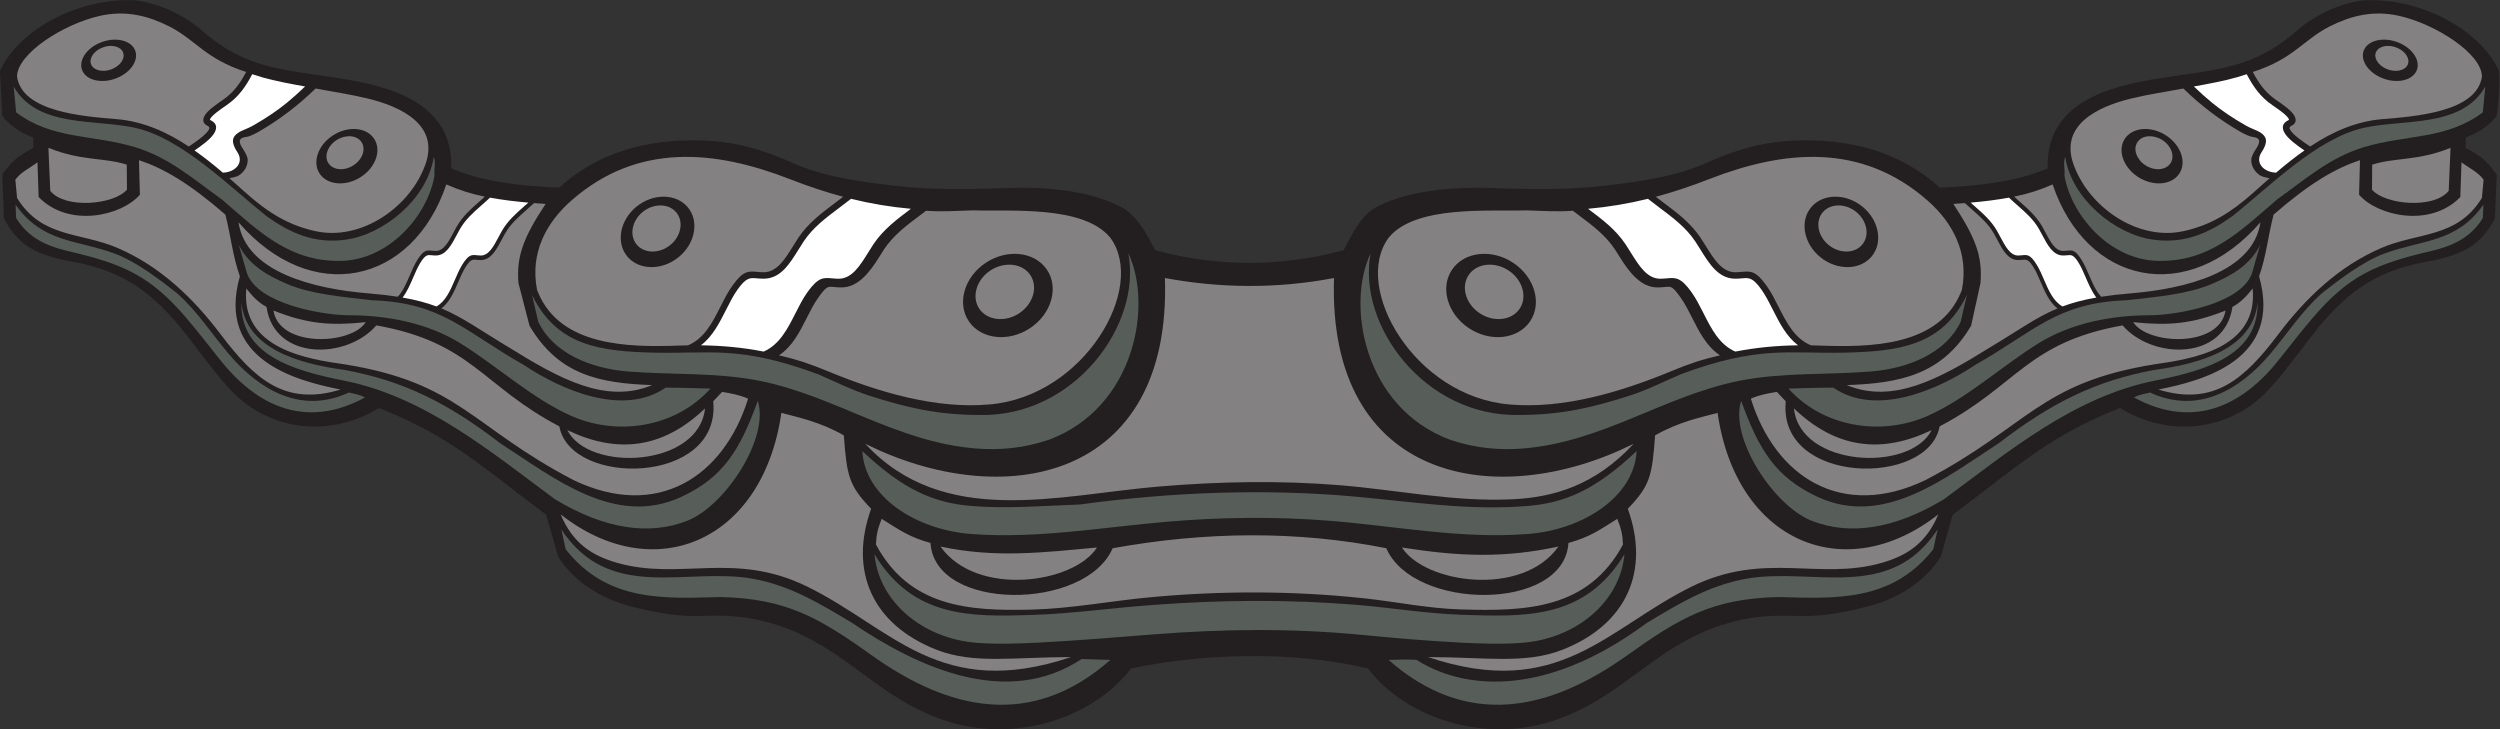
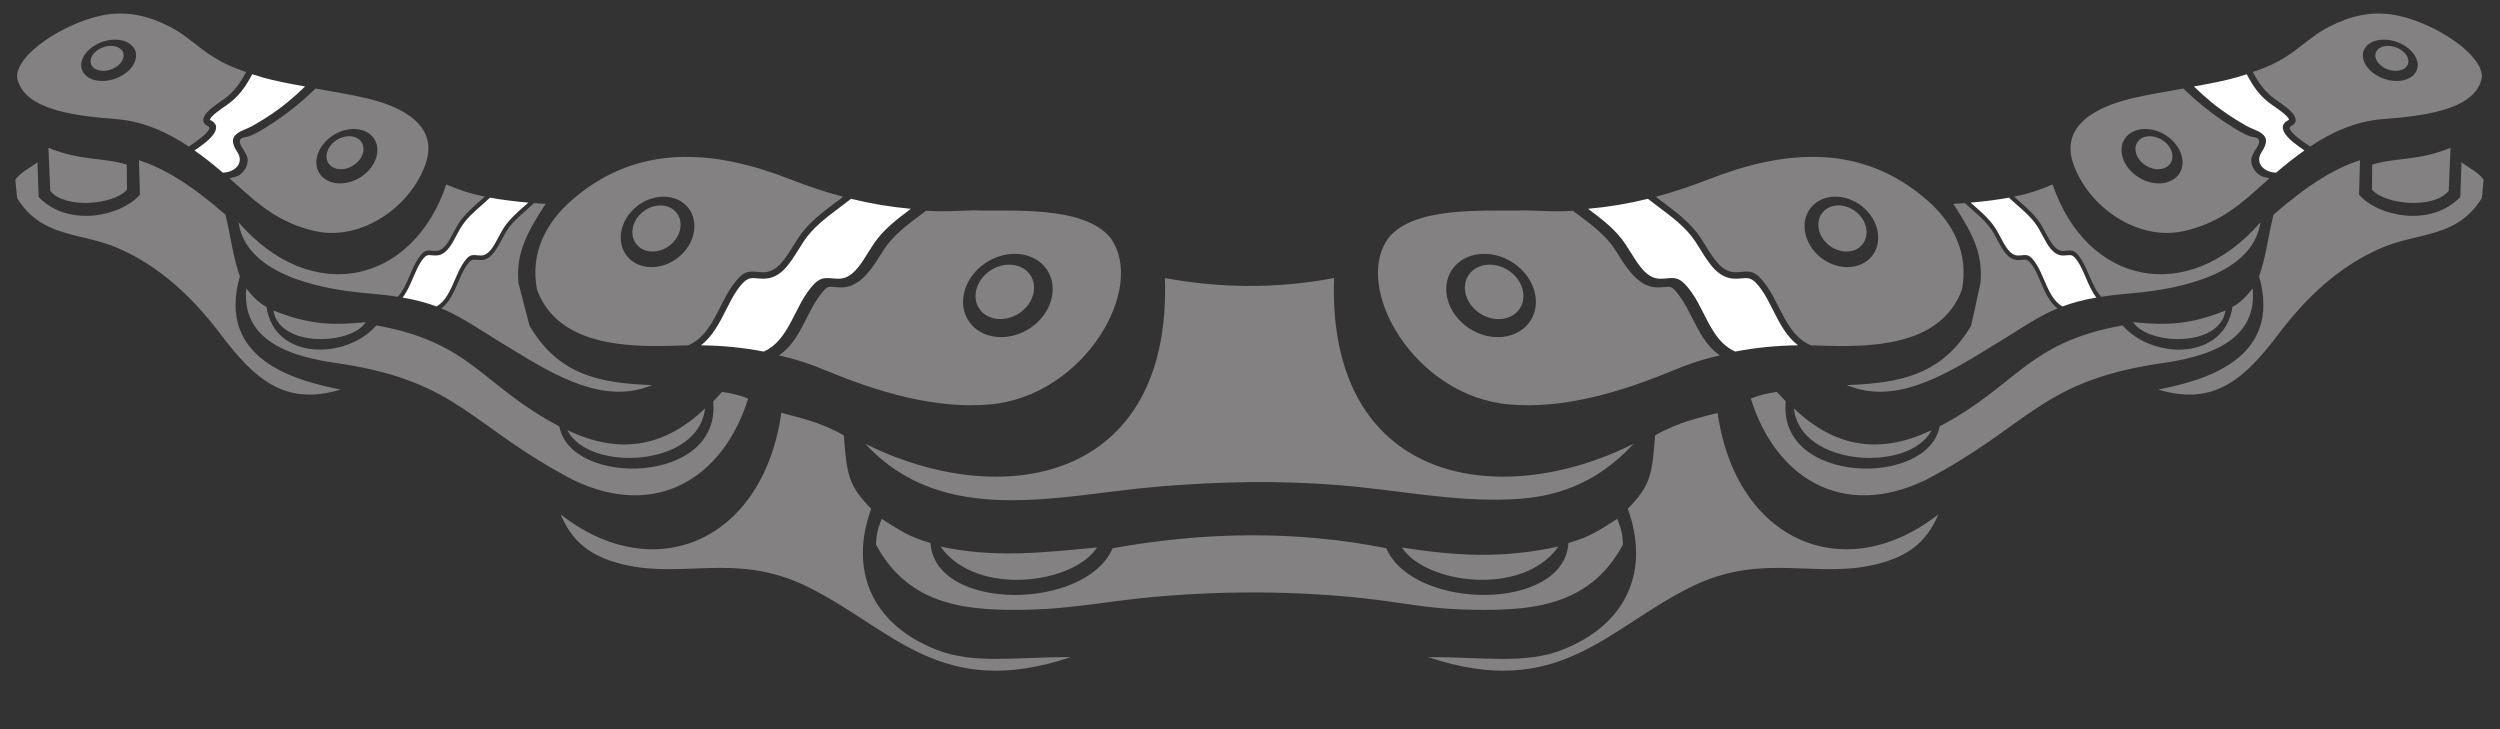
<svg xmlns="http://www.w3.org/2000/svg" viewBox="0 0 786.493 229.413" height="229.413" width="786.493" xml:space="preserve" id="svg2" version="1.1">
  <rect x="0" y="0" width="786.493" height="229.413" fill="#333333" stroke="none" />
  <defs id="defs6" />
  <g transform="matrix(1.333,0,0,-1.333,0,229.413)" id="g10">
    <g transform="scale(0.1)" id="g12">
-       <path id="path14" style="fill:#231f20;fill-opacity:1;fill-rule:evenodd;stroke:none" d="m 5896.95,1555.47 c -23.5,49.79 -71.48,93.46 -130.41,123.33 -57.87,29.33 -126.42,45.48 -192.76,41.13 -0.01,0 -0.69,-0.12 -0.71,-0.12 -26.32,-4.25 -53.3,-12.26 -79.59,-24.4 -24.5,-11.3 -48.39,-26.17 -70.63,-44.89 l -0.15,-0.15 c -89.65,-79.69 -166.68,-90.83 -275.45,-106.57 -14.37,-2.08 -29.33,-4.25 -47.39,-7.06 -63.02,-9.79 -131.14,-24.38 -182.82,-56.13 -51.72,-31.77 -86.86,-80.21 -84.4,-156.99 -38.39,-16.21 -79.36,-26.53 -121.63,-33.32 -43.08,-6.91 -87.86,-10.15 -132.75,-12.19 -47.17,42.63 -99.85,71.53 -156.89,89.25 -57.78,17.96 -119.89,24.38 -185.15,21.93 -30.13,-1.13 -59.44,-4.63 -90.31,-11.63 -30.79,-6.99 -62.92,-17.43 -98.71,-32.46 l -0.3,-0.15 c -86.38,-40.92 -171.53,-51.82 -256.6,-62 -85.25,-10.2 -172.39,-9.29 -265.87,-5.89 -0.02,0 -0.03,-0.01 -0.04,0 h 0.04 c -0.02,0 -0.03,0 -0.04,0 -85.46,3.34 -194.18,-3.52 -271.73,-42.58 -42.7,-21.5 -59.75,-64.42 -81.59,-104.1 -147.2,-39.85 -297.22,-39.85 -444.44,0 -21.83,39.68 -42.01,82.59 -84.73,104.1 -77.54,39.06 -183.13,45.92 -268.6,42.58 -0.01,0 -0.01,0 -0.02,0 h 0.02 c -0.01,-0.01 -0.01,0 -0.02,0 -93.49,-3.4 -180.64,-4.31 -265.89,5.89 -85.07,10.18 -170.21,21.08 -256.6,62 l -0.3,0.15 c -35.78,15.03 -67.91,25.47 -98.7,32.46 -30.87,7 -60.18,10.5 -90.31,11.63 -65.27,2.45 -127.37,-3.97 -185.15,-21.93 -57.03,-17.72 -109.72,-46.62 -156.89,-89.25 -44.9,2.04 -89.67,5.28 -132.74,12.19 -42.29,6.79 -83.25,17.11 -121.64,33.32 2.46,76.78 -32.68,125.22 -84.4,156.99 -51.68,31.75 -119.801,46.34 -182.812,56.13 -18.075,2.81 -33.028,4.98 -47.399,7.06 -108.765,15.74 -185.801,26.88 -275.449,106.57 l -0.145,0.15 c -22.238,18.72 -46.148,33.59 -70.644,44.89 -26.285,12.14 -53.258,20.15 -79.578,24.4 -0.016,0 -0.703,0.12 -0.711,0.12 -66.332,4.35 -134.899,-11.8 -192.762,-41.13 C 72.223,1648.93 24.242,1605.26 0.746,1555.47 0.559,1555.08 -0.02,1552.32 0,1551.88 l 4.895,-100.79 c 0.023,-0.54 1,-3.41 1.301,-3.87 5.625,-8.4 16.062,-19.37 31.785,-30 10.824,-7.33 24.262,-14.56 40.453,-20.77 l 0.039,-24.38 c -16.832,-9.38 -28.102,-15.82 -38.223,-23.88 -11.02,-8.79 -20.363,-19.21 -33.465,-36.94 -0.5,-0.68 -1.555,-3.98 -1.516,-4.82 l 4.145,-99.56 c 0.016,-0.37 0.742,-2.93 0.918,-3.26 17.461,-32.75 37.461,-53.43 61.414,-67.85 23.66,-14.24 50.891,-22.17 83.277,-29.55 0.004,0 0.481,-0.09 0.481,-0.09 60.105,-9.62 108.184,-25.41 150.769,-50.41 42.622,-25.03 79.981,-59.409 118.614,-106.218 14.746,-17.867 29.621,-37.457 44.504,-57.054 24.757,-32.614 49.57,-65.278 78.132,-95.055 46.25,-48.192 105.059,-75.039 166.028,-81.485 61.738,-6.523 125.66,7.891 180.937,42.247 136.442,-54.227 208.352,-109.5 312.462,-189.52 25.06,-19.27 52,-39.973 82.23,-62.512 l 27.64,-97.441 c 0.04,-0.145 0.78,-1.863 0.85,-1.992 17.29,-27.598 41.78,-52.325 71.64,-72.52 29.17,-19.734 63.52,-35.156 101.32,-44.707 64.65,-16.316 112.87,-23.574 160.76,-22.234 54.06,1.519 107.7,3.035 184.16,-21.778 80.21,-26.027 139.25,-69.414 198.02,-112.589 56.73,-41.68 113.2,-83.172 188.51,-109.473 l -0.08,0.031 c 81.52,-29.582 169.14,-29.738 247.75,-8.281 81.65,22.293 153.73,67.949 199.3,128.203 157.5,33.652 374.62,44.344 559.6,0 45.56,-60.254 117.64,-105.91 199.31,-128.203 78.59,-21.457 166.22,-21.301 247.74,8.281 l -0.09,-0.031 c 75.31,26.301 131.78,67.793 188.52,109.473 58.76,43.175 117.81,86.562 198.01,112.589 76.47,24.813 130.11,23.297 184.18,21.778 47.88,-1.34 96.09,5.918 160.75,22.234 37.81,9.551 72.15,24.973 101.32,44.707 29.85,20.195 54.34,44.922 71.63,72.52 0.09,0.129 0.83,1.847 0.87,1.992 l 27.63,97.441 c 30.23,22.539 57.16,43.242 82.23,62.512 104.11,80.02 176.02,135.293 312.46,189.52 55.29,-34.356 119.2,-48.77 180.94,-42.247 60.97,6.446 119.78,33.293 166.03,81.485 28.56,29.777 53.37,62.441 78.13,95.055 14.87,19.597 29.76,39.187 44.5,57.054 38.64,46.809 75.99,81.188 118.62,106.218 42.59,25 90.65,40.79 150.77,50.41 0,0 0.47,0.09 0.48,0.09 32.37,7.38 59.62,15.31 83.27,29.55 23.95,14.42 43.96,35.1 61.41,67.85 0.18,0.33 0.91,2.89 0.93,3.26 l 4.14,99.56 c 0.03,0.84 -1.02,4.14 -1.52,4.82 -13.1,17.73 -22.44,28.15 -33.46,36.94 -10.14,8.06 -21.4,14.5 -38.22,23.88 l 0.05,24.38 c 16.18,6.21 29.61,13.44 40.45,20.77 15.71,10.63 26.14,21.6 31.77,30 5.1,7.62 9.77,99.09 5.45,108.25 v 0" />
-       <path id="path16" style="fill:#575e5a;fill-opacity:1;fill-rule:evenodd;stroke:none" d="m 1324.64,471.789 c 113.8,-173.273 295.76,-88.82 451.47,-116.594 89.12,-15.898 159.45,-59.004 235.15,-104.422 157.25,-106.699 365.89,-201.066 541.58,-85.058 26.2,-0.727 41.52,-1.438 67.72,-2.16 C 2434.76,0.254 2240.88,43.77 2058.48,173.723 1933.05,263.078 1856.67,308.457 1700.04,312.012 1567.63,308.34 1432.83,299.855 1335.1,424.707 l -10.46,47.082 z m 3248.42,0 C 4459.26,298.516 4277.3,382.969 4121.58,355.195 4032.46,339.297 3962.14,296.191 3886.44,250.773 3637.75,66.75 3445.65,97.941 3343.13,163.77 c -23.13,1.367 -38.59,0.539 -65.99,-0.215 185.8,-163.301 379.68,-119.785 562.08,10.168 125.43,89.355 201.8,134.734 358.45,138.289 132.4,-3.672 267.21,-12.157 364.93,112.695 l 10.46,47.082 z m 69.03,553.331 -14.63,-63.116 c -34.79,-74.188 -123.55,-110.508 -211.31,-117.649 -103.04,-8.386 -211.42,-1.777 -312.49,-22.292 -178.15,-36.184 -320.34,-143.77 -508.15,-159.395 -56.37,-4.699 -114.13,0.352 -174.07,20.828 -202.6,76.016 -244.85,317.894 -186.58,439.944 -32.87,-169.245 128,-387.327 351.28,-381.721 98.7,-0.067 173.1,17.734 258.07,44.98 43.66,13.996 80.48,32.824 122.2,50.899 185.17,68.84 255.8,48.195 385.09,51.125 130.12,2.941 232.13,15.781 290.59,136.397 z m 692.07,118.02 c -23.24,-47.36 -67.15,-72.32 -113.64,-92.12 -57.68,-24.98 -135.77,-30.94 -202.07,-38.69 -164.39,-5.51 -218.24,-74.299 -356.66,-152.435 -88.81,-59.387 -234.18,-122.864 -334.98,-53.809 -42.9,0.223 -55.72,-1.133 -105.79,-2.148 82.34,-91.973 219.64,-112.833 329.15,-64.141 91.72,40.801 174.35,117.441 261.24,171.223 75.26,46.601 169.64,65.957 261.89,65.957 61.13,0 214.99,25.823 241.43,98.803 l 19.43,67.36 z m -6,-135.84 C 5330.17,885.234 5211.38,847.559 5087.23,823.039 4895.02,785.09 4740.87,655.742 4587.81,542.734 c -116.25,-70.281 -222.4,-86.453 -313.02,-50.371 -87.97,35.012 -193.55,193.957 -165.53,282.746 41.54,-115.039 80.95,-180.722 180.84,-226.906 156.88,-72.519 301.74,46.086 426.72,126.485 125.04,96.144 229.04,147.617 367.99,173.339 110.38,14.875 232.32,50.844 243.35,159.273 z m 532.81,230.76 c -63.29,-90.63 -145.29,-82.5 -233.97,-115.56 -50.75,-18.93 -107.02,-61.77 -146.82,-93.37 -48.39,-42.603 -82.95,-97.392 -123.68,-145.044 -70.6,-82.602 -169,-141.926 -282.2,-89.457 -15.32,-3.641 -23.68,-4.356 -38.11,-11.484 122.32,-66.895 239.79,-38.36 339.68,85.757 27.58,34.266 54.08,69.004 82.9,102.684 85.31,99.724 149.52,126.794 277.89,156.774 49.29,11.51 93.85,30.39 123.05,78.28 l 1.26,31.42 z m 4.46,278.64 -5.81,-60.75 c -85.15,-64.55 -180.39,-52.03 -280.16,-82.09 -80.99,-24.4 -137.43,-75.06 -204.83,-123.11 -86.88,-74.46 -159.19,-148.41 -282.63,-145.37 -113.79,2.8 -203.96,108.05 -219.75,201.32 1.53,15.9 -3.59,29.7 1.69,44.1 15.22,-99.36 118.46,-184.03 209.24,-195.6 73.84,-10 131.58,17.06 185.48,55.69 87.15,69.35 199.89,183.94 309.98,208.44 94.78,21.09 231.08,-0.54 286.79,97.37 z M 3862.58,656.445 c -5.9,-108.699 -127.65,-185.808 -256.67,-195.644 -161.11,-12.274 -314.66,19.394 -473.41,31.621 -123.31,9.484 -248.01,8.34 -377.13,-2.598 -154.36,-13.086 -307.64,-40.898 -463.58,-29.023 -129.02,9.836 -250.77,86.945 -256.67,195.644 97.48,-91.992 169.34,-122.371 257.79,-129.597 83.44,-6.817 170.73,0.476 254.77,3.457 219.97,29.851 439.27,37.742 650.27,18.699 136.78,-12.344 268.1,-33.496 406.84,-22.156 88.44,7.226 160.31,37.605 257.79,129.597 z m -28.77,-243.379 c -9.89,-112.136 -113.8,-199.461 -241.87,-209.14 -48.73,-3.699 -97.21,-1.903 -145.74,0.586 -78.56,4.035 -153.56,10.578 -231.71,18.117 -159.81,15.418 -319.85,14.941 -495.9,0.945 -89.57,-7.109 -177.34,-14.453 -267.1,-19.062 -48.53,-2.489 -97.01,-4.285 -145.74,-0.586 -128.07,9.679 -231.97,97.004 -241.86,209.14 90.62,-150.066 226.67,-148.093 371.35,-143.406 94.54,3.055 186.3,16.289 280.6,23.203 161.34,12.52 325.08,13.789 484.91,0.75 84.17,-6.855 165.29,-20.82 249.74,-23.562 149.12,-4.863 290.2,-11.184 383.32,143.015 z m -2578.2,612.054 14.62,-63.116 c 34.81,-74.188 123.56,-110.508 211.32,-117.649 103.04,-8.386 211.42,-1.777 312.48,-22.292 178.16,-36.184 320.35,-143.77 508.16,-159.395 56.36,-4.699 114.13,0.352 174.08,20.828 202.59,76.016 244.84,317.894 186.56,439.944 32.87,-169.245 -127.99,-387.327 -351.27,-381.721 -98.7,-0.067 -173.1,17.734 -258.08,44.98 -43.65,13.996 -80.47,32.824 -122.19,50.899 -185.17,68.84 -255.8,48.195 -385.09,51.125 -130.12,2.941 -232.13,15.781 -290.59,136.397 z m -692.075,118.02 c 23.242,-47.36 67.153,-72.32 113.645,-92.12 57.679,-24.98 135.773,-30.94 202.062,-38.69 164.398,-5.51 218.248,-74.299 356.678,-152.435 88.79,-59.387 234.17,-122.864 334.97,-53.809 42.9,0.223 55.71,-1.133 105.79,-2.148 -82.34,-91.973 -219.64,-112.833 -329.14,-64.141 -91.74,40.801 -174.36,117.441 -261.25,171.223 -75.27,46.601 -169.63,65.957 -261.895,65.957 -61.133,0 -214.985,25.823 -241.442,98.803 l -19.418,67.36 z m 6,-135.84 c -2,-122.066 116.789,-159.741 240.934,-184.261 192.211,-37.949 346.351,-167.297 499.421,-280.305 116.25,-70.281 222.4,-86.453 313.02,-50.371 87.96,35.012 193.54,193.957 165.54,282.746 C 1746.9,660.07 1707.48,594.387 1607.6,548.203 1450.71,475.684 1305.86,594.289 1180.87,674.688 1055.84,770.832 951.836,822.305 812.887,848.027 702.52,862.902 580.566,898.871 569.535,1007.3 Z M 36.734,1238.06 c 63.282,-90.63 145.282,-82.5 233.957,-115.56 50.758,-18.93 107.028,-61.77 146.825,-93.37 48.39,-42.603 82.953,-97.392 123.683,-145.044 70.602,-82.602 168.996,-141.926 282.199,-89.457 15.332,-3.641 23.68,-4.356 38.106,-11.484 -122.309,-66.895 -239.785,-38.36 -339.672,85.757 -27.578,34.266 -54.082,69.004 -82.902,102.684 -85.317,99.724 -149.52,126.794 -277.891,156.774 -49.293,11.51 -93.848,30.39 -123.051,78.28 l -1.254,31.42 z m -4.465,278.64 5.812,-60.75 c 85.141,-64.55 180.391,-52.03 280.156,-82.09 80.992,-24.4 137.43,-75.06 204.832,-123.11 86.875,-74.46 159.192,-148.41 282.629,-145.37 113.789,2.8 203.971,108.05 219.751,201.32 -1.52,15.9 3.58,29.7 -1.68,44.1 -15.23,-99.36 -118.477,-184.03 -209.25,-195.6 -73.84,-10 -131.582,17.06 -185.489,55.69 -87.14,69.35 -199.89,183.94 -309.972,208.44 -94.774,21.09 -231.078,-0.54 -286.789,97.37 v 0" />
      <path id="path18" style="fill:#848182;fill-opacity:1;fill-rule:evenodd;stroke:none" d="m 2431.44,1072.14 c 18.88,-27.71 7.29,-68.27 -25.78,-90.269 -33.07,-22.035 -75.43,-17.394 -94.31,10.301 -18.89,27.728 -7.31,68.258 25.78,90.288 33.07,22.02 75.43,17.38 94.31,-10.32 z m 1034.82,0 c -18.88,-27.71 -7.3,-68.27 25.78,-90.269 33.07,-22.035 75.43,-17.394 94.32,10.301 18.87,27.728 7.29,68.258 -25.79,90.288 -33.06,22.02 -75.43,17.38 -94.31,-10.32 z m 2141.62,526.65 c -6.79,-13.77 4.35,-32 24.79,-40.54 20.43,-8.58 42.6,-4.31 49.39,9.46 6.77,13.79 -4.37,32 -24.8,40.56 -20.42,8.57 -42.61,4.3 -49.38,-9.48 z m -563,-212.64 c -11.32,-16.19 -3.18,-40.88 18.07,-54.94 21.25,-14.08 47.8,-12.34 59.11,3.87 11.31,16.21 3.17,40.88 -18.08,54.94 -21.25,14.08 -47.81,12.34 -59.1,-3.87 z m -743.42,-166.58 c -17.82,-21.59 -11.25,-56.19 14.56,-77 25.83,-20.84 61.39,-20.18 79.19,1.39 17.8,21.63 11.25,56.18 -14.57,77.02 -25.83,20.82 -61.39,20.18 -79.18,-1.41 z M 289.82,1598.79 c 6.782,-13.77 -4.355,-32 -24.785,-40.54 -20.43,-8.58 -42.613,-4.31 -49.394,9.46 -6.77,13.79 4.363,32 24.797,40.56 20.425,8.57 42.609,4.3 49.382,-9.48 z m 562.996,-212.64 c 11.309,-16.19 3.176,-40.88 -18.066,-54.94 -21.254,-14.08 -47.809,-12.34 -59.109,3.87 -11.309,16.21 -3.184,40.88 18.089,54.94 21.243,14.08 47.797,12.34 59.086,-3.87 z m 743.434,-166.58 c 17.8,-21.59 11.25,-56.19 -14.57,-77 -25.84,-20.84 -61.4,-20.18 -79.19,1.39 -17.8,21.63 -11.26,56.18 14.56,77.02 25.83,20.82 61.4,20.18 79.2,-1.41 v 0" />
      <path id="path20" style="fill:#848182;fill-opacity:1;fill-rule:evenodd;stroke:none" d="m 3678.02,431.145 c -128.54,-27.707 -233.95,-23.633 -369.37,-2.239 54.96,-85.722 285.13,-117.558 369.37,2.239 z m -1458.34,0 c 128.54,-27.707 241.61,-14.075 369.36,-2.239 -54.94,-85.722 -285.12,-117.558 -369.36,2.239 z M 114.277,1372.13 c 77.672,-31.63 130.453,-22.24 184.899,-39.71 l 0.472,-59 c -30.66,-35.74 -146.035,-46.26 -181.031,-2.87 l -4.34,101.58 z M 645.328,988.164 c 13.902,-88.242 183.774,-81.543 217.813,-27.457 -81.953,-8.621 -137.532,-4.652 -217.813,27.457 z M 1338.96,705.918 c 50.16,-100.273 310.62,-87.547 324.93,51.242 -99.77,-95.43 -207.07,-107.754 -324.93,-51.242 z m 4444.47,666.212 c -77.68,-31.63 -130.47,-22.24 -184.91,-39.71 l -0.47,-59 c 30.65,-35.74 146.03,-46.26 181.03,-2.87 l 4.35,101.58 z M 5252.38,988.164 c -13.9,-88.242 -183.77,-81.543 -217.82,-27.457 81.94,-8.621 137.53,-4.652 217.82,27.457 z M 4558.74,705.918 c -50.17,-100.273 -310.63,-87.547 -324.94,51.242 99.79,-95.43 207.08,-107.754 324.94,-51.242 v 0" />
      <path id="path22" style="fill:#848182;fill-opacity:1;fill-rule:evenodd;stroke:none" d="m 744.813,1512.14 c 38.878,-7.43 79.128,-13.07 122.906,-23.57 81.129,-19.62 167.861,-62.98 137.001,-153.4 -34.646,-101.47 -150.88,-183.54 -259.978,-159.73 -62.793,13.72 -111.144,42.62 -165.742,91.46 -9.48,8.49 -19.066,17.07 -28.773,25.62 -2.942,2.6 -5.903,5.19 -8.864,7.78 7.114,1.75 16.922,3.17 22.364,6.74 6.418,4.21 11.578,9.6 15.179,15.74 3.684,6.28 5.68,13.28 5.68,20.56 0,8.26 -5.953,18.21 -11.398,26.49 l -0.028,0.03 c -9.98,14.96 -8.566,21.23 -2.562,25.23 l 0.031,0.03 c 3.769,2.51 13.031,2.42 18.851,4.88 6.165,2.6 12.801,5.42 19.11,9.03 49.855,28.61 95.109,63.02 136.223,103.11 z M 5334.81,1196.48 c -17.21,-118.53 -179.05,-157.38 -306.94,-167.86 -25.92,-2.13 -48.64,-4.76 -68.99,-7.94 -12.32,13.39 -20.44,32.23 -28.36,50.61 -5.33,12.34 -10.56,24.48 -16.97,35 -15.34,25.17 -22.54,24.42 -35.33,23.08 -2.78,-0.29 -5.86,-0.62 -9.05,-0.62 -18.68,0 -30.15,21.68 -41.7,43.48 -2.42,4.59 -4.85,9.17 -7.56,13.94 h 0.01 c -13.81,24.27 -33.12,41.27 -52.49,58.31 -4.68,4.12 -9.36,8.23 -13.96,12.46 33.75,6.87 60.17,15.34 90.85,28.79 79.93,-236.04 318.31,-288.074 490.49,-89.25 z M 1041.75,993.16 c 51.02,-21.144 91.03,-51.172 159.79,-92.242 119.59,-74.266 228.35,-133.906 337.68,-88.758 -125.11,4.442 -220.81,23.945 -289.47,139.988 l -26.16,100.742 c -4.79,61.4 9.66,104.5 64.04,186.85 -9.1,0.61 -18.17,1.26 -27.2,1.97 -6,-5.67 -12.19,-11.11 -18.37,-16.55 -18.7,-16.45 -37.36,-32.86 -50.36,-55.71 l -0.02,-0.01 c -2.36,-4.17 -4.88,-8.91 -7.38,-13.64 -12.88,-24.34 -25.71,-48.53 -49.45,-48.53 -3.97,0 -7.06,0.32 -9.83,0.6 -9.51,1 -14.88,1.56 -27.11,-18.55 -6.02,-9.87 -11.1,-21.65 -16.25,-33.61 -10.22,-23.68 -20.74,-48.06 -39.91,-62.55 z m -478.863,203.32 c 17.215,-118.53 179.047,-157.38 306.941,-167.86 25.914,-2.13 48.641,-4.76 68.988,-7.94 12.317,13.39 20.446,32.23 28.372,50.61 5.316,12.34 10.554,24.48 16.968,35 15.324,25.17 22.524,24.42 35.314,23.08 2.79,-0.29 5.87,-0.62 9.07,-0.62 18.67,0 30.15,21.68 41.69,43.48 2.43,4.59 4.86,9.17 7.56,13.94 h -0.01 c 13.8,24.27 33.12,41.27 52.49,58.31 4.68,4.12 9.36,8.23 13.96,12.46 -33.75,6.87 -60.17,15.34 -90.85,28.79 C 973.453,1049.69 735.074,997.656 562.887,1196.48 Z M 4577.56,714.707 c -25.88,-143.621 -382.4,-138.691 -363.07,59.152 l -21.01,22.305 c -22.95,-3.82 -41.47,-7.316 -61.38,-15.996 57.61,-185.156 215.03,-287.063 412.78,-191.828 241.87,126.633 268.43,229.336 540.16,272.945 85.36,12.125 245.33,36.051 231.34,178.945 -13.52,-17.27 -28.28,-33.38 -47.65,-43.453 -18.69,-128.359 -190.06,-124.129 -259.27,-43.691 -225.68,-40.27 -248.6,-142.254 -431.9,-238.379 z m 1231.72,623.253 c 18.15,-13.82 38.83,-22.65 52.18,-40.96 l -4.03,-43.21 c -58.68,-95.3 -149.57,-80.02 -238.04,-118.31 -99.79,-43.19 -177.25,-117.22 -242.5,-203.507 -79.03,-104.578 -151.43,-170.489 -283,-130.313 105.21,20.891 293.78,70.195 237.7,267.22 17.17,48.66 20.06,89.02 34.12,145.56 86.46,75.17 147.23,109.88 204,128.55 l -2.15,-81.54 c 43.17,-50.01 167.8,-78.89 238.94,-5.42 l 2.78,81.93 z m -953.32,-344.8 c -51.03,-21.144 -91.04,-51.172 -159.8,-92.242 -119.59,-74.266 -228.35,-133.906 -337.68,-88.758 125.11,4.442 224.78,23.945 293.45,139.988 l 22.18,100.742 c 4.8,61.4 -9.67,104.5 -64.04,186.85 9.09,0.61 18.15,1.26 27.2,1.97 5.99,-5.67 12.19,-11.11 18.37,-16.55 18.7,-16.45 37.36,-32.86 50.36,-55.71 l 0.02,-0.01 c 2.37,-4.17 4.88,-8.91 7.37,-13.64 12.89,-24.34 25.72,-48.53 49.46,-48.53 3.97,0 7.05,0.32 9.84,0.6 9.5,1 14.85,1.56 27.1,-18.55 6.02,-9.87 11.09,-21.65 16.26,-33.61 10.21,-23.68 20.73,-48.06 39.91,-62.55 z m 296.93,518.98 c -38.89,-7.43 -79.13,-13.07 -122.91,-23.57 -81.12,-19.62 -167.87,-62.98 -137,-153.4 34.65,-101.47 150.88,-183.54 259.97,-159.73 62.8,13.72 111.15,42.62 165.74,91.46 9.49,8.49 19.06,17.07 28.78,25.62 2.95,2.6 5.91,5.19 8.87,7.78 -7.11,1.75 -16.93,3.17 -22.36,6.74 -6.43,4.21 -11.59,9.6 -15.19,15.74 -3.68,6.28 -5.67,13.28 -5.67,20.56 0,8.26 5.94,18.21 11.39,26.49 l 0.03,0.03 c 9.97,14.96 8.57,21.23 2.55,25.23 l -0.03,0.03 c -3.76,2.51 -13.02,2.42 -18.84,4.88 -6.16,2.6 -12.8,5.42 -19.11,9.03 -49.85,28.61 -95.11,63.02 -136.22,103.11 z m -1725.8,-427.27 c -28.91,-42.42 -11.17,-104.522 39.47,-138.214 50.64,-33.73 115.49,-26.625 144.41,15.77 28.89,42.454 11.16,104.514 -39.49,138.224 -50.62,33.74 -115.5,26.63 -144.39,-15.78 z m 1588.27,309.66 c -18.64,-26.72 -5.23,-67.43 29.82,-90.62 35.03,-23.2 78.82,-20.32 97.48,6.38 18.62,26.74 5.23,67.44 -29.84,90.62 -35.03,23.21 -78.82,20.34 -97.46,-6.38 z m 564.45,209.92 c -11.22,-22.84 7.23,-53.04 41.09,-67.2 33.86,-14.2 70.6,-7.13 81.83,15.7 11.23,22.85 -7.22,53.02 -41.08,67.21 -33.85,14.18 -70.6,7.12 -81.84,-15.71 z M 4274.18,1231.5 c -27.19,-32.99 -17.19,-85.86 22.27,-117.64 39.46,-31.83 93.8,-30.85 120.97,2.14 27.19,33.01 17.18,85.82 -22.26,117.65 -39.45,31.8 -93.79,30.83 -120.98,-2.15 z m -366.39,25.09 c 40.63,10.85 82.15,24.65 126.21,41.81 177.73,69.25 359.19,85.74 514.54,-50.08 60.24,-52.68 98.45,-123.98 81.74,-211.03 -0.78,-2.1 -1.59,-4.16 -2.43,-6.2 -52.77,-128.277 -215.12,-129.785 -332.55,-125.637 -7.16,0.254 -14.28,0.43 -21.34,0.555 -38.49,15.965 -57.76,54.066 -76.37,90.855 -8.86,17.527 -17.57,34.777 -28.27,49.727 -25.52,35.75 -37.54,34.68 -58.83,32.78 -4.63,-0.41 -9.77,-0.87 -15.07,-0.87 -31.13,0 -50.25,30.8 -69.49,61.77 -4.04,6.5 -8.08,13.01 -12.6,19.78 h 0.03 c -22.99,34.5 -55.21,58.66 -87.46,82.84 -6.04,4.54 -12.11,9.08 -18.11,13.7 z m -630.36,-96.46 c 63.3,77.49 238.82,61.33 322.86,64.44 43.97,-1.31 72.16,-3.67 111.87,-0.99 4.84,-3.69 9.73,-7.34 14.6,-10.99 31.14,-23.37 62.24,-46.68 83.88,-79.16 h 0.04 c 3.96,-5.93 8.13,-12.65 12.3,-19.37 21.46,-34.57 49.11,-71.38 88.67,-71.38 6.62,0 11.76,0.45 16.39,0.86 15.82,1.42 18.13,3.53 38.53,-25.03 10.02,-14.03 18.48,-30.76 27.08,-47.756 16.87,-33.356 34.23,-67.715 65.67,-88.356 -42.24,-9.691 -71.29,-19.269 -114.93,-37.339 -119.14,-49.325 -254.93,-89.774 -381.2,-78.614 -224.53,18.243 -373.05,276.075 -285.76,393.685 z m 2039.37,391.03 c 13.86,-26.16 28.95,-48.04 54.76,-65.8 16.6,-11.41 37.85,-26.02 44.01,-38.74 4.56,-9.4 3.02,-17.51 -8.42,-23.04 h 0.03 c -3.89,-1.9 -4.39,-4.56 -2.97,-7.47 6.21,-12.77 31.53,-29.87 45.51,-39.3 0.85,-0.58 1.66,-1.11 2.4,-1.61 51.22,33.97 106.97,59.31 169.61,64.58 78.93,6.64 223.04,16.66 235.74,99.92 0.83,53.73 -108.42,124.46 -195.61,143.94 -61.28,13.68 -113.98,0.1 -163.27,-24.82 -63.51,-32.12 -84.75,-76.52 -181.79,-107.66 z M 88.422,1337.96 C 70.269,1324.14 49.59,1315.31 36.234,1297 l 4.035,-43.21 c 58.68,-95.3 149.575,-80.02 238.047,-118.31 99.786,-43.19 177.243,-117.22 242.481,-203.507 79.031,-104.578 151.437,-170.489 282.996,-130.313 -105.195,20.891 -293.77,70.195 -237.68,267.22 -17.183,48.66 -20.062,89.02 -34.136,145.56 -86.45,75.17 -147.215,109.88 -203.993,128.55 l 2.157,-81.54 c -43.188,-50.01 -167.797,-78.89 -238.934,-5.42 l -2.785,81.93 z M 2080.79,496.523 c -9.36,-23.66 -12.69,-37.859 -13.43,-60.664 79.19,-147.539 218.65,-157.285 366.62,-153.562 95.37,2.391 186.41,20.437 281.32,29.238 167.5,15.547 337.59,15.41 504.66,-2.617 76.9,-8.313 150.04,-23.801 227.42,-26.164 154,-4.707 300.85,0.148 382.96,153.105 -0.75,22.805 -4.07,37.004 -13.43,60.664 -43.06,-27.019 -64.78,-42.898 -115.23,-56.914 -10.36,-162.773 -366.03,-160.214 -429.93,-12.449 -210.59,41.883 -426.89,39.531 -645.8,0 -63.9,-147.765 -419.57,-150.324 -429.93,12.449 -50.45,14.016 -72.17,29.895 -115.23,56.914 z m 1489.39,46.192 c 95.84,4.66 194.09,32.383 285.36,130.937 -322.94,-161.015 -723.07,-90.429 -707.15,391.208 -138.03,-26.2 -271.25,-23.65 -399.08,0 15.92,-481.637 -384.21,-552.223 -707.15,-391.208 185.04,-199.804 455.61,-121.082 690.46,-101.093 145.45,12.363 287.17,14.648 426.7,3.554 137.45,-10.925 271.77,-40.156 410.86,-33.398 z M 1323.13,507.082 c 28.63,-68.996 75.17,-97.344 131.54,-113.82 149.78,-43.77 277.77,28.351 450.98,-56.875 200.36,-98.582 312.9,-269.735 621.84,-166.102 -133.68,0 -229.06,-17.172 -316.74,17.07 -153.46,59.93 -207.3,187.422 -154.75,332.958 -53.5,55.089 -57.37,78.996 -64.48,173.195 -57.24,32.703 -109.75,42.82 -147.44,53.105 C 1800,439.836 1541.39,335.469 1323.13,507.082 Z m 3251.45,0 c -28.64,-68.996 -75.19,-97.344 -131.54,-113.82 -149.79,-43.77 -277.79,28.351 -450.99,-56.875 -200.36,-98.582 -312.9,-269.735 -621.84,-166.102 133.68,0 229.07,-17.172 316.73,17.07 153.48,59.93 207.31,187.422 154.76,332.958 53.5,55.089 57.37,78.996 64.48,173.195 57.24,32.703 109.75,42.82 147.45,53.105 44.07,-306.777 302.67,-411.144 520.95,-239.531 z M 1320.14,714.707 c 25.89,-143.621 382.4,-138.691 363.07,59.152 l 21.01,22.305 c 22.95,-3.82 41.46,-7.316 61.38,-15.996 C 1707.99,595.012 1550.57,493.105 1352.83,588.34 1110.95,714.973 1084.39,817.676 812.656,861.285 727.297,873.41 567.328,897.336 581.324,1040.23 c 13.512,-17.27 28.278,-33.38 47.645,-43.453 18.683,-128.359 190.058,-124.129 259.269,-43.691 225.682,-40.27 248.602,-142.254 431.902,-238.379 z m 1150.47,370.163 c 28.91,-42.42 11.17,-104.522 -39.47,-138.214 -50.64,-33.73 -115.5,-26.625 -144.4,15.77 -28.91,42.454 -11.17,104.514 39.48,138.224 50.62,33.74 115.49,26.63 144.39,-15.78 z M 882.328,1394.53 c 18.649,-26.72 5.238,-67.43 -29.801,-90.62 -35.047,-23.2 -78.836,-20.32 -97.476,6.38 -18.629,26.74 -5.242,67.44 29.828,90.62 35.027,23.21 78.816,20.34 97.449,-6.38 z m -564.445,209.92 c 11.222,-22.84 -7.235,-53.04 -41.082,-67.2 -33.856,-14.2 -70.61,-7.13 -81.844,15.7 -11.223,22.85 7.231,53.02 41.094,67.21 33.844,14.18 70.605,7.12 81.832,-15.71 z M 1623.52,1231.5 c 27.2,-32.99 17.18,-85.86 -22.27,-117.64 -39.45,-31.83 -93.79,-30.85 -120.98,2.14 -27.17,33.01 -17.17,85.82 22.27,117.65 39.45,31.8 93.79,30.83 120.98,-2.15 z m 366.39,25.09 c -40.63,10.85 -82.16,24.65 -126.21,41.81 -177.73,69.25 -359.19,85.74 -514.53,-50.08 -60.25,-52.68 -98.47,-123.98 -81.75,-211.03 0.78,-2.1 1.58,-4.16 2.42,-6.2 52.78,-128.277 215.12,-129.785 332.55,-125.637 7.17,0.254 14.29,0.43 21.35,0.555 38.49,15.965 57.76,54.066 76.36,90.855 8.86,17.527 17.59,34.777 28.27,49.727 25.53,35.75 37.54,34.68 58.84,32.78 4.63,-0.41 9.77,-0.87 15.08,-0.87 31.12,0 50.25,30.8 69.48,61.77 4.03,6.5 8.09,13.01 12.59,19.78 h -0.02 c 23,34.5 55.2,58.66 87.45,82.84 6.06,4.54 12.13,9.08 18.12,13.7 z m 630.36,-96.46 c -63.31,77.49 -238.82,61.33 -322.87,64.44 -43.97,-1.31 -72.17,-3.67 -111.86,-0.99 -4.85,-3.69 -9.72,-7.34 -14.6,-10.99 -31.14,-23.37 -62.24,-46.68 -83.89,-79.16 h -0.02 c -3.96,-5.93 -8.14,-12.65 -12.31,-19.37 -21.47,-34.57 -49.11,-71.38 -88.67,-71.38 -6.62,0 -11.76,0.45 -16.39,0.86 -15.83,1.42 -18.13,3.53 -38.53,-25.03 -10.02,-14.03 -18.49,-30.76 -27.09,-47.756 -16.86,-33.356 -34.23,-67.715 -65.66,-88.356 42.23,-9.691 71.28,-19.269 114.93,-37.339 119.14,-49.325 254.93,-89.774 381.19,-78.614 224.54,18.243 373.06,276.075 285.77,393.685 z M 580.902,1551.16 c -13.867,-26.16 -28.953,-48.04 -54.765,-65.8 -16.606,-11.41 -37.844,-26.02 -44.008,-38.74 -4.563,-9.4 -3.012,-17.51 8.422,-23.04 h -0.028 c 3.891,-1.9 4.383,-4.56 2.961,-7.47 -6.199,-12.77 -31.527,-29.87 -45.5,-39.3 -0.843,-0.58 -1.668,-1.11 -2.41,-1.61 -51.222,33.97 -106.976,59.31 -169.613,64.58 -78.926,6.64 -223.035,16.66 -235.734,99.92 -0.832,53.73 108.418,124.46 195.613,143.94 61.289,13.68 113.984,0.1 163.265,-24.82 63.516,-32.12 84.758,-76.52 181.797,-107.66 v 0" />
      <path id="path24" style="fill:#ffffff;fill-opacity:1;fill-rule:evenodd;stroke:none" d="m 950.137,1018.8 c 31.406,-5.48 56.953,-12.43 79.873,-21.015 21.56,11.865 32.72,37.725 43.5,62.735 5.32,12.33 10.56,24.47 16.97,35 15.33,25.17 22.54,24.41 35.32,23.07 2.78,-0.29 5.86,-0.61 9.05,-0.61 18.68,0 30.16,21.69 41.7,43.47 2.42,4.59 4.85,9.18 7.57,13.94 h -0.02 c 13.81,24.28 33.13,41.27 52.49,58.31 3.45,3.03 6.89,6.06 10.32,9.14 -30.84,2.71 -61.16,6.33 -90.59,11.75 -6.69,-6.43 -13.64,-12.54 -20.59,-18.66 -18.69,-16.45 -37.35,-32.86 -50.35,-55.71 h -0.02 c -2.37,-4.18 -4.88,-8.92 -7.39,-13.64 -12.89,-24.33 -25.71,-48.54 -49.43,-48.54 -3.99,0 -7.08,0.32 -9.86,0.61 -9.48,0.99 -14.86,1.55 -27.094,-18.55 -6.02,-9.87 -11.098,-21.65 -16.254,-33.62 -7.246,-16.8 -14.656,-33.96 -25.195,-47.68 z m 3997.423,0 c -31.41,-5.48 -56.95,-12.43 -79.87,-21.015 -21.56,11.865 -32.72,37.725 -43.51,62.735 -5.31,12.33 -10.55,24.47 -16.95,35 -15.34,25.17 -22.54,24.41 -35.33,23.07 -2.78,-0.29 -5.88,-0.61 -9.05,-0.61 -18.68,0 -30.16,21.69 -41.71,43.47 -2.42,4.59 -4.85,9.18 -7.57,13.94 h 0.04 c -13.81,24.28 -33.15,41.27 -52.5,58.31 -3.47,3.03 -6.9,6.06 -10.32,9.14 30.82,2.71 61.15,6.33 90.59,11.75 6.69,-6.43 13.64,-12.54 20.58,-18.66 18.7,-16.45 37.36,-32.86 50.35,-55.71 h 0.03 c 2.37,-4.18 4.88,-8.92 7.39,-13.64 12.89,-24.33 25.7,-48.54 49.44,-48.54 3.97,0 7.07,0.32 9.85,0.61 9.49,0.99 14.86,1.55 27.09,-18.55 6.02,-9.87 11.1,-21.65 16.27,-33.62 7.24,-16.8 14.64,-33.96 25.18,-47.68 z m 354.86,527.08 c -30.6,-10.55 -63.03,-17.55 -102.09,-24.83 -7.56,-1.4 -15.1,-2.76 -22.65,-4.1 14.95,-14.36 28.71,-26.83 42.96,-38.44 22.78,-18.51 47.11,-35.1 79.94,-53.93 5.83,-3.34 11.85,-5.89 17.44,-8.26 6.54,-2.75 12.56,-5.3 17.5,-8.6 l -0.04,0.03 c 13.74,-9.16 18.47,-21.23 1.73,-46.34 l 0.02,0.03 c -3.72,-5.68 -5.45,-11.38 -5.45,-16.71 0,-4.61 1.25,-8.99 3.54,-12.89 2.37,-4.06 5.94,-7.71 10.48,-10.7 6.73,-4.42 15.54,-7.25 25.8,-7.68 21.58,18.38 43.84,36.24 67.01,52.51 -15.52,10.51 -40.49,27.94 -48.08,43.53 -5.4,11.11 -3.87,21.01 9.99,27.75 h 0.03 c 1.56,0.76 1.84,1.73 1.34,2.77 -4.41,9.11 -23.79,22.44 -38.95,32.86 -28.62,19.68 -45.14,43.73 -60.52,73 z M 3747.89,1228.24 c 47.96,4.32 94.22,11.97 141.36,23.59 9.03,-7.19 18.3,-14.13 27.56,-21.08 31.14,-23.35 62.23,-46.67 83.88,-79.13 h 0.03 c 3.96,-5.96 8.14,-12.68 12.31,-19.38 21.46,-34.57 42.83,-68.96 82.39,-68.96 6.6,0 11.75,0.45 16.38,0.86 15.83,1.42 24.75,2.21 45.16,-26.35 10.02,-14.03 18.48,-30.76 27.07,-47.767 15.74,-31.085 31.89,-63.039 59.47,-83.953 -50.86,-0.668 -99.54,-5.285 -148,-14.816 -37.61,16.289 -56.65,53.941 -75.04,90.312 -8.86,17.516 -17.59,34.764 -28.27,49.724 -25.53,35.74 -37.55,34.67 -58.84,32.78 -4.63,-0.41 -9.76,-0.87 -15.08,-0.87 -31.11,0 -50.24,30.79 -69.47,61.76 -4.04,6.5 -8.09,13.02 -12.61,19.79 h 0.04 c -23,34.5 -55.21,58.64 -87.46,82.83 -0.29,0.23 -0.59,0.45 -0.88,0.66 z M 595.273,1545.88 c 30.622,-10.55 63.043,-17.55 102.09,-24.83 7.555,-1.4 15.102,-2.76 22.657,-4.1 -14.954,-14.36 -28.719,-26.83 -42.969,-38.44 -22.766,-18.51 -47.102,-35.1 -79.938,-53.93 -5.82,-3.34 -11.843,-5.89 -17.433,-8.26 -6.539,-2.75 -12.551,-5.3 -17.492,-8.6 l 0.035,0.03 c -13.746,-9.16 -18.469,-21.23 -1.731,-46.34 l -0.027,0.03 c 3.734,-5.68 5.453,-11.38 5.453,-16.71 0,-4.61 -1.238,-8.99 -3.535,-12.89 -2.367,-4.06 -5.938,-7.71 -10.481,-10.7 -6.734,-4.42 -15.547,-7.25 -25.804,-7.68 -21.578,18.38 -43.84,36.24 -67.004,52.51 15.515,10.51 40.492,27.94 48.078,43.53 5.402,11.11 3.859,21.01 -9.984,27.75 h -0.036 c -1.57,0.76 -1.847,1.73 -1.339,2.77 4.414,9.11 23.792,22.44 38.945,32.86 28.625,19.68 45.14,43.73 60.515,73 z M 2149.81,1228.24 c -47.96,4.32 -94.22,11.97 -141.35,23.59 -9.04,-7.19 -18.31,-14.13 -27.57,-21.08 -31.14,-23.35 -62.23,-46.67 -83.88,-79.13 h -0.03 c -3.96,-5.96 -8.14,-12.68 -12.31,-19.38 -21.47,-34.57 -42.82,-68.96 -82.38,-68.96 -6.62,0 -11.76,0.45 -16.39,0.86 -15.83,1.42 -24.76,2.21 -45.15,-26.35 -10.03,-14.03 -18.49,-30.76 -27.09,-47.767 -15.71,-31.085 -31.88,-63.039 -59.46,-83.953 50.85,-0.668 99.54,-5.285 148,-14.816 37.61,16.289 56.65,53.941 75.03,90.312 8.88,17.516 17.59,34.764 28.27,49.724 25.55,35.74 37.56,34.67 58.85,32.78 4.63,-0.41 9.77,-0.87 15.07,-0.87 31.12,0 50.25,30.79 69.48,61.76 4.04,6.5 8.09,13.02 12.6,19.79 h -0.02 c 22.99,34.5 55.2,58.64 87.45,82.83 0.28,0.23 0.59,0.45 0.88,0.66 v 0" />
    </g>
  </g>
</svg>